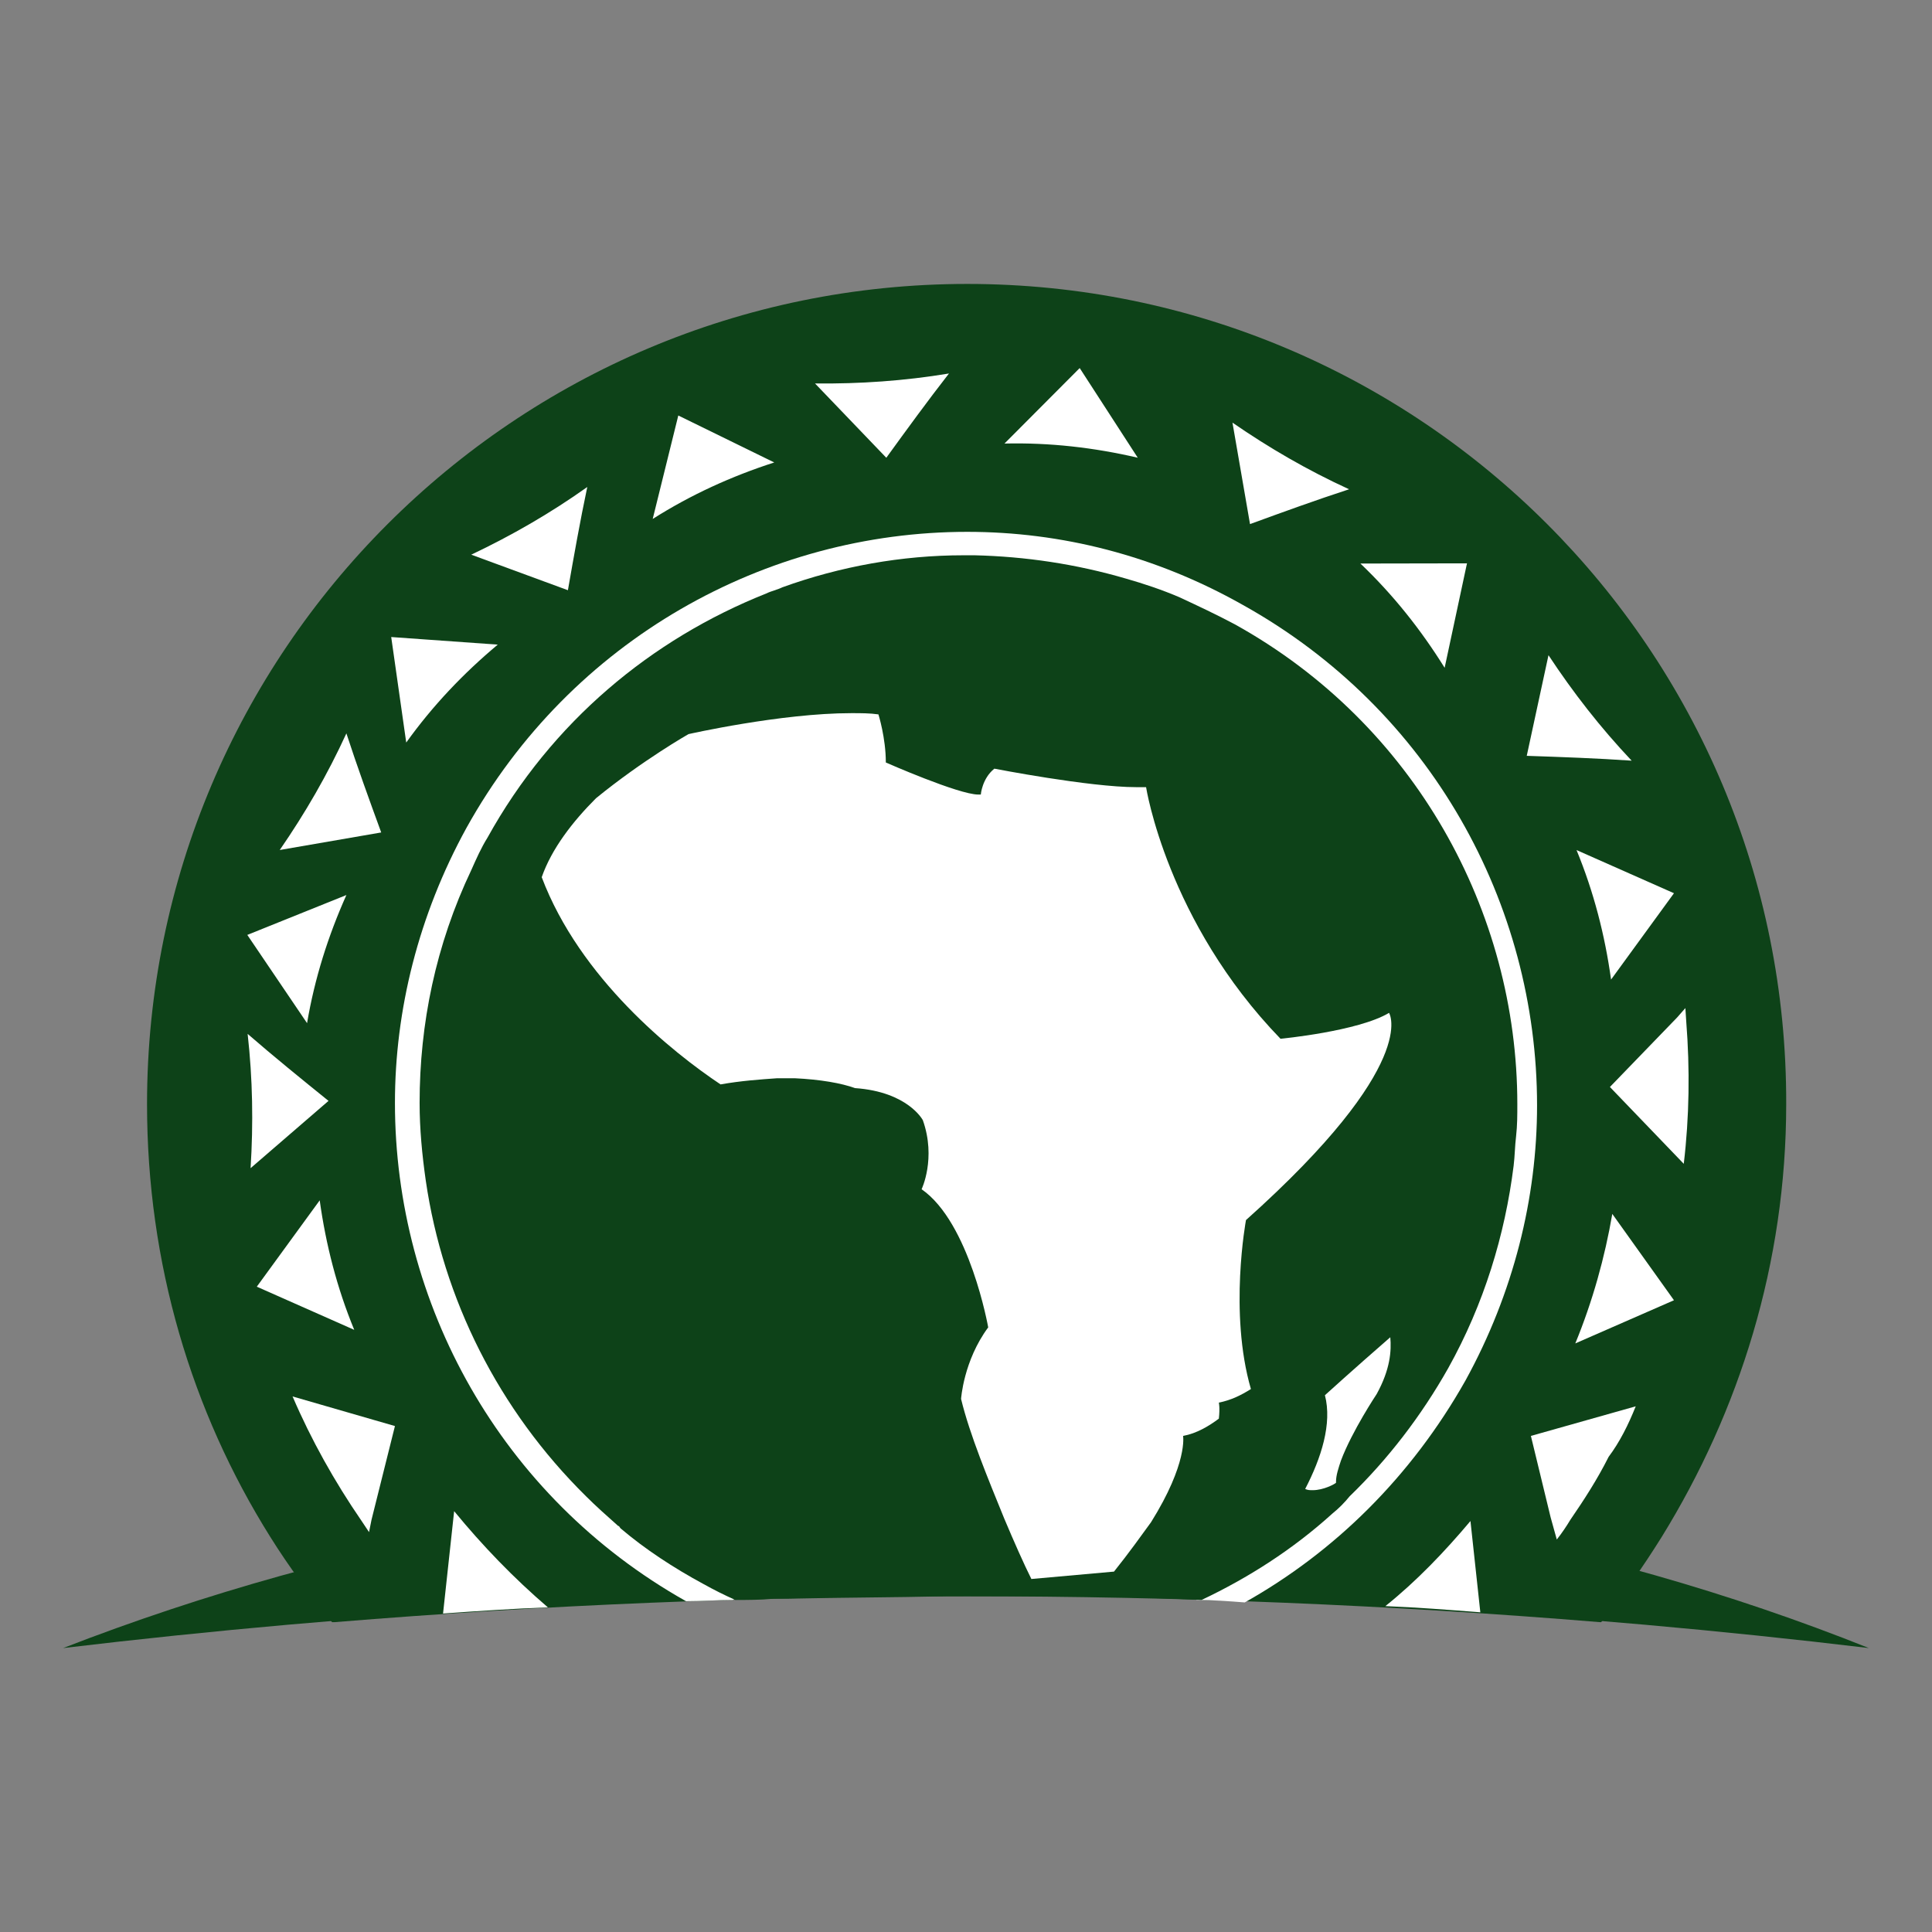
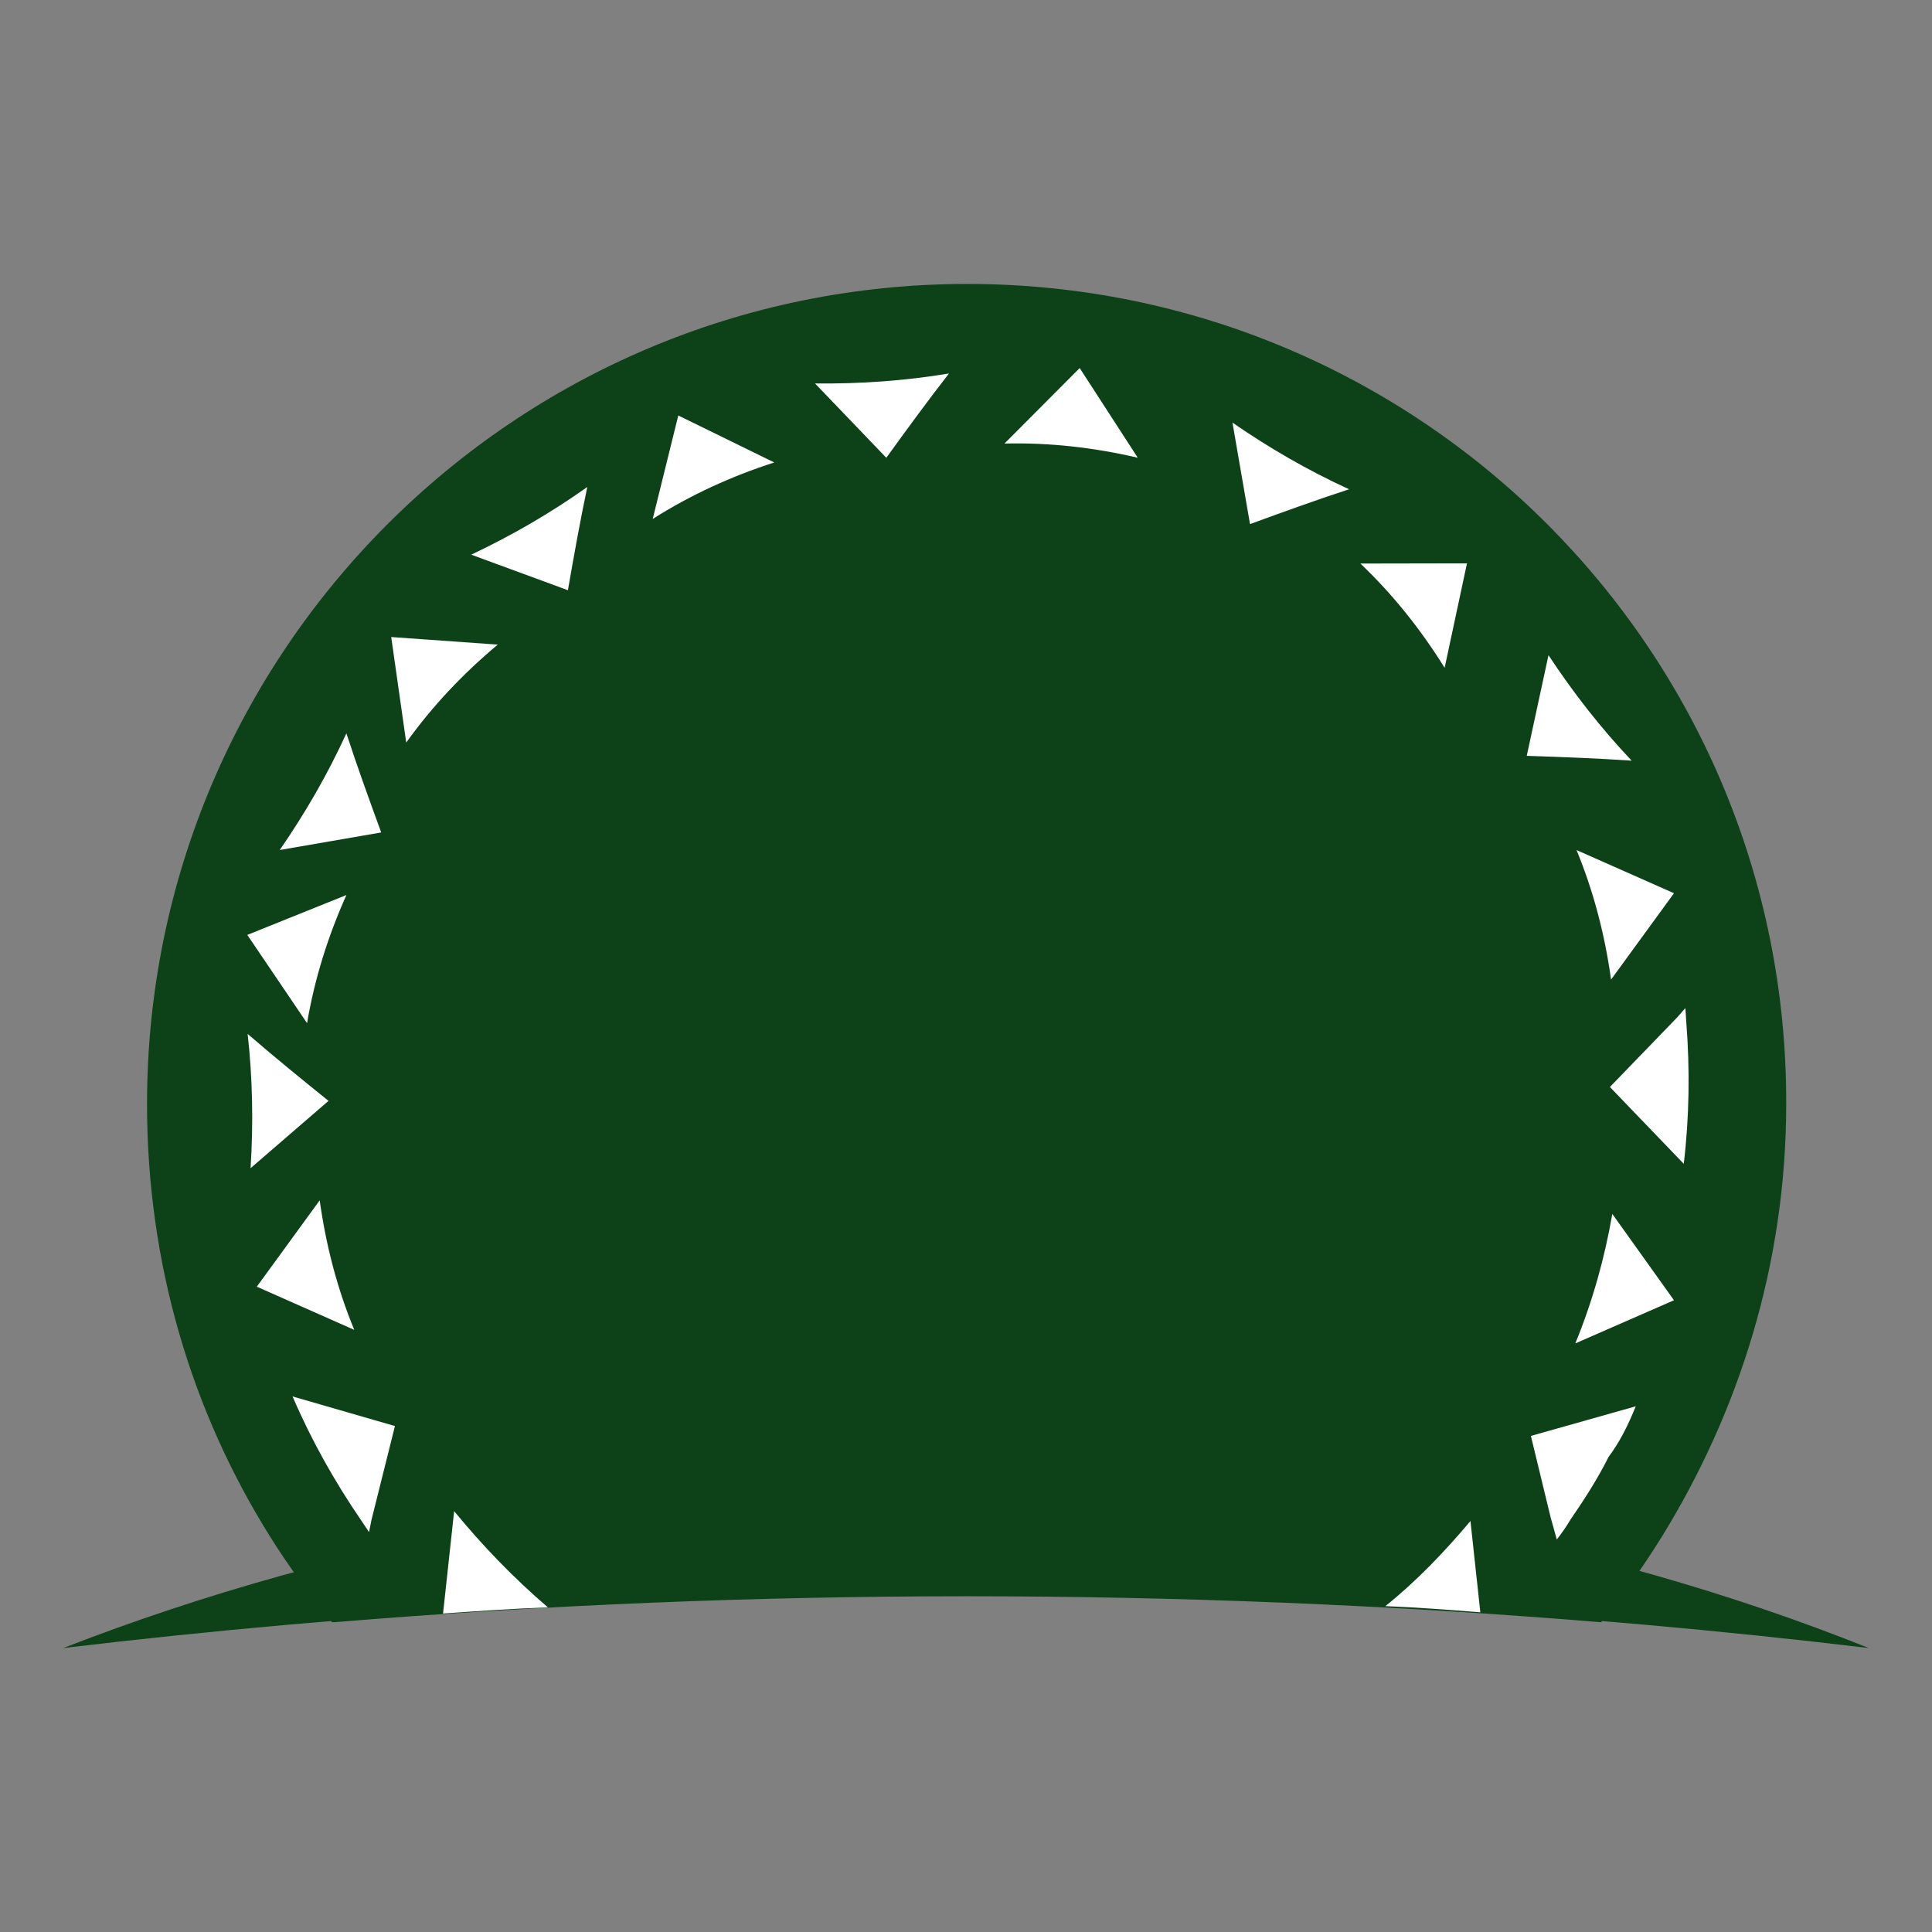
<svg xmlns="http://www.w3.org/2000/svg" width="500px" height="500px" viewBox="0 0 500 500" version="1.1">
  <rect x="0" y="0" width="500" height="500" fill="#808080" stroke="none" />
  <title>Africa Cup of Nations_Logo</title>
  <g id="Africa-Cup-of-Nations_Logo" stroke="none" stroke-width="1" fill="none" fill-rule="evenodd">
    <g id="CAF-Cameroun-2021-Africa-Cup-Of-Nations" transform="translate(16.346, 73.482)" fill-rule="nonzero">
      <g id="Group">
        <path d="M234.612,310.262 C154.174,310.262 73.097,324.626 0,353.035 C77.566,343.778 155.77,339.31 233.654,339.31 C311.858,339.31 390.062,343.778 467.309,353.035 C395.489,324.307 315.05,309.943 234.612,310.262 Z" id="path35" fill="#0D4218" />
        <path d="M233.974,0 C116.827,0 21.706,95.122 21.706,212.268 C21.706,253.445 33.197,291.749 53.626,324.307 C58.414,331.968 63.84,339.31 69.586,346.332 C69.905,346.332 70.224,346.332 70.224,346.332 C124.807,341.863 179.39,339.629 233.974,339.629 C288.557,339.629 343.459,341.863 397.723,346.332 C397.723,346.332 398.042,346.332 398.042,346.332 C403.788,339.31 408.895,331.968 413.683,324.307 C433.793,291.749 445.923,253.445 445.923,212.268 C446.242,94.802 351.12,0 233.974,0 Z" id="path3830" fill="#0D4218" />
        <path d="M66.394,237.166 L50.114,259.51 L75.331,270.682 C70.862,259.829 67.99,248.657 66.394,237.166 L66.394,237.166 Z M400.915,240.677 C399,251.849 395.808,263.34 391.339,274.193 L416.875,263.021 L400.915,240.677 Z M59.371,287.918 C64.159,299.09 70.224,309.943 77.246,320.158 C77.885,321.115 78.523,322.073 79.162,323.03 L79.8,319.838 L85.865,295.579 L59.371,287.918 L59.371,287.918 Z M406.98,290.472 L379.848,298.133 L384.955,319.2 L386.551,324.946 C387.828,323.35 389.105,321.434 390.062,319.838 C393.574,314.731 397.085,309.305 399.958,303.559 C402.83,299.729 405.065,295.26 406.98,290.472 Z M101.186,317.604 L98.314,344.098 C107.251,343.459 116.508,342.821 125.446,342.502 C116.508,334.841 108.528,326.542 101.186,317.604 Z M364.207,320.158 C357.504,328.138 350.162,335.798 342.182,342.182 C350.482,342.502 358.462,343.14 366.761,343.778 L364.207,320.158 Z" id="path3835" fill="#FFFFFF" />
        <path d="M67.719,70.584 L51.44,92.928 L76.657,104.1 C72.188,93.247 69.315,82.075 67.719,70.584 L67.719,70.584 Z M110.791,151.268 L105.008,178.301 L132.588,178.251 C124.092,170.154 116.923,161.116 110.791,151.268 L110.791,151.268 Z M190.212,205.636 L205.238,228.841 L224.705,209.303 C212.971,209.585 201.512,208.264 190.212,205.636 L190.212,205.636 Z M284.287,204.412 L309.119,216.564 L315.742,189.79 C305.83,196.075 295.327,200.845 284.287,204.412 L284.287,204.412 Z M355.842,157.265 L383.417,159.23 L379.529,131.924 C372.693,141.465 364.741,149.822 355.842,157.265 L355.842,157.265 Z M395.014,92.461 L420.66,82.139 L405.195,59.302 C403.234,70.874 399.75,81.871 395.014,92.461 L395.014,92.461 Z M48.906,22.901 C47.466,34.97 47.292,47.401 48.266,59.759 C48.34,60.907 48.414,62.056 48.488,63.204 L50.637,60.759 L68.019,42.782 L48.906,22.901 L48.906,22.901 Z M83.915,154.532 L89.541,128.483 C80.586,128.184 71.313,127.851 62.391,127.235 C70.479,135.788 77.547,144.876 83.915,154.532 Z M165.7,214.717 L161.159,188.458 C152.743,191.535 144.021,194.7 135.518,197.471 C146.221,202.371 156.179,208.149 165.7,214.717 Z M273.735,224.854 L255.286,205.624 C250.03,212.881 244.569,220.382 239.069,227.434 C250.682,225.511 262.169,224.733 273.735,224.854 Z M362.7,180.544 L337.688,171.347 C336.145,180.174 334.525,189.31 332.673,198.059 C342.268,191.241 352.251,185.505 362.7,180.544 Z M412.264,104.115 L386.005,108.656 C389.082,117.071 392.247,125.793 395.017,134.297 C399.918,123.594 405.696,113.635 412.264,104.115 Z M419.812,21.771 L399.642,39.188 C406.614,44.817 413.82,50.663 420.574,56.525 C419.262,44.827 419.086,33.315 419.812,21.771 Z" id="path3835" fill="#FFFFFF" transform="translate(234.158, 125.306) scale(-1, -1) translate(-234.158, -125.306)" />
-         <path d="M233.974,64.159 C181.944,64.159 131.51,91.93 104.378,140.767 C91.93,163.43 85.865,188.009 85.865,211.949 C85.865,263.659 112.997,313.774 161.196,340.906 C165.346,340.906 169.495,340.586 173.326,340.586 C207.799,320.796 249.934,319.2 293.345,340.586 C297.494,340.586 301.644,340.906 305.794,341.225 C329.095,328.138 348.886,308.666 362.93,283.769 C375.379,261.106 381.444,236.527 381.444,212.587 C381.444,160.558 353.993,110.124 305.155,82.992 C282.492,70.224 258.233,64.159 233.974,64.159 L233.974,64.159 Z" id="path325" fill="#FFFFFF" />
-         <path d="M233.016,70.224 C217.056,70.224 201.096,73.097 186.094,78.523 C184.817,79.162 183.221,79.481 181.944,80.119 C152.258,91.93 126.403,113.316 109.805,143.321 C108.209,145.874 106.932,148.747 105.655,151.62 C96.398,171.091 92.249,191.52 92.249,211.949 C92.249,218.652 92.887,225.355 93.845,232.058 C98.314,262.702 112.678,291.43 135.341,313.774 C137.894,316.327 140.767,318.881 143.64,321.434 C143.959,321.434 143.959,321.754 144.278,322.073 C150.662,327.499 158.004,332.287 165.665,336.437 C168.538,338.033 171.091,339.31 173.964,340.586 C177.156,340.586 180.348,340.586 183.859,340.267 C184.178,340.267 184.498,340.267 184.498,340.267 C184.817,340.267 185.136,340.267 185.455,340.267 C186.094,340.267 186.413,340.267 187.051,340.267 C187.051,340.267 187.37,340.267 187.37,340.267 C201.096,339.948 214.822,339.948 228.547,339.629 L228.547,339.629 L230.143,339.629 L230.782,339.629 C231.101,339.629 231.42,339.629 231.739,339.629 L232.697,339.629 L234.612,339.629 L236.846,339.629 L237.485,339.629 C238.123,339.629 238.442,339.629 239.081,339.629 L239.4,339.629 C244.188,339.629 248.657,339.629 253.445,339.629 C267.17,339.629 280.896,339.948 294.622,340.586 C306.751,334.841 318.242,327.499 328.457,318.242 C330.053,316.966 331.649,315.37 332.926,313.774 C342.821,304.198 351.439,293.026 358.462,280.577 C367.718,263.978 373.145,246.103 375.379,228.228 C375.698,225.674 375.698,223.121 376.018,220.567 C376.337,217.694 376.337,215.141 376.337,212.268 C376.337,162.473 349.843,113.954 303.24,88.099 C298.452,85.546 293.664,83.311 288.876,81.077 C284.407,79.162 279.619,77.566 275.15,76.289 C262.063,72.458 248.976,70.543 235.889,70.224 L233.016,70.224 L233.016,70.224 Z" id="path3928" fill="#0D4218" />
-         <path d="M161.834,116.508 C161.834,116.508 150.024,123.211 137.894,133.106 C131.83,139.171 126.403,146.194 123.85,153.535 C133.745,179.71 157.685,198.862 170.134,207.161 C175.56,206.203 180.348,205.884 184.817,205.565 C185.136,205.565 185.774,205.565 186.094,205.565 C187.051,205.565 188.328,205.565 189.286,205.565 C195.989,205.884 201.415,206.842 204.926,208.118 C218.652,209.076 222.482,216.418 222.482,216.418 C225.994,226.313 222.163,234.293 222.163,234.293 C234.612,242.911 239.4,270.043 239.4,270.043 C233.016,278.662 232.378,288.557 232.378,288.557 C234.612,297.814 239.4,309.305 243.55,319.519 C246.103,325.584 248.657,331.33 250.572,335.16 L271.958,333.245 C275.789,328.457 278.981,323.988 281.534,320.477 C291.11,305.155 289.834,298.133 289.834,298.133 C293.345,297.494 296.537,295.579 299.09,293.664 C299.41,290.791 299.09,289.514 299.09,289.514 C302.282,288.876 304.836,287.599 307.39,286.003 C301.644,266.213 306.113,242.273 306.113,242.273 C351.439,201.734 343.14,188.647 343.14,188.647 C335.16,193.435 315.05,195.35 315.05,195.35 C285.684,165.026 280.258,130.234 280.258,130.234 C279.619,130.234 278.662,130.234 277.704,130.234 C265.574,130.234 240.996,125.446 240.996,125.446 C237.804,127.999 237.485,132.149 237.485,132.149 C237.166,132.149 236.846,132.149 236.846,132.149 C231.739,132.149 212.906,123.85 212.906,123.85 C212.906,117.466 210.991,111.401 210.991,111.401 C208.757,111.082 206.522,111.082 203.969,111.082 C185.774,111.082 161.834,116.508 161.834,116.508 Z M326.542,287.599 C328.457,294.941 325.584,303.878 321.434,311.858 C322.073,312.178 322.711,312.178 323.35,312.178 C326.222,312.178 329.095,310.582 329.414,310.262 L329.414,309.943 C329.414,308.347 330.053,306.432 330.691,304.517 C333.564,296.856 339.948,287.28 339.948,287.28 C343.459,280.896 343.778,276.108 343.459,272.597 C333.564,281.215 326.542,287.599 326.542,287.599 Z" id="path3960" fill="#FFFFFF" />
      </g>
    </g>
  </g>
</svg>